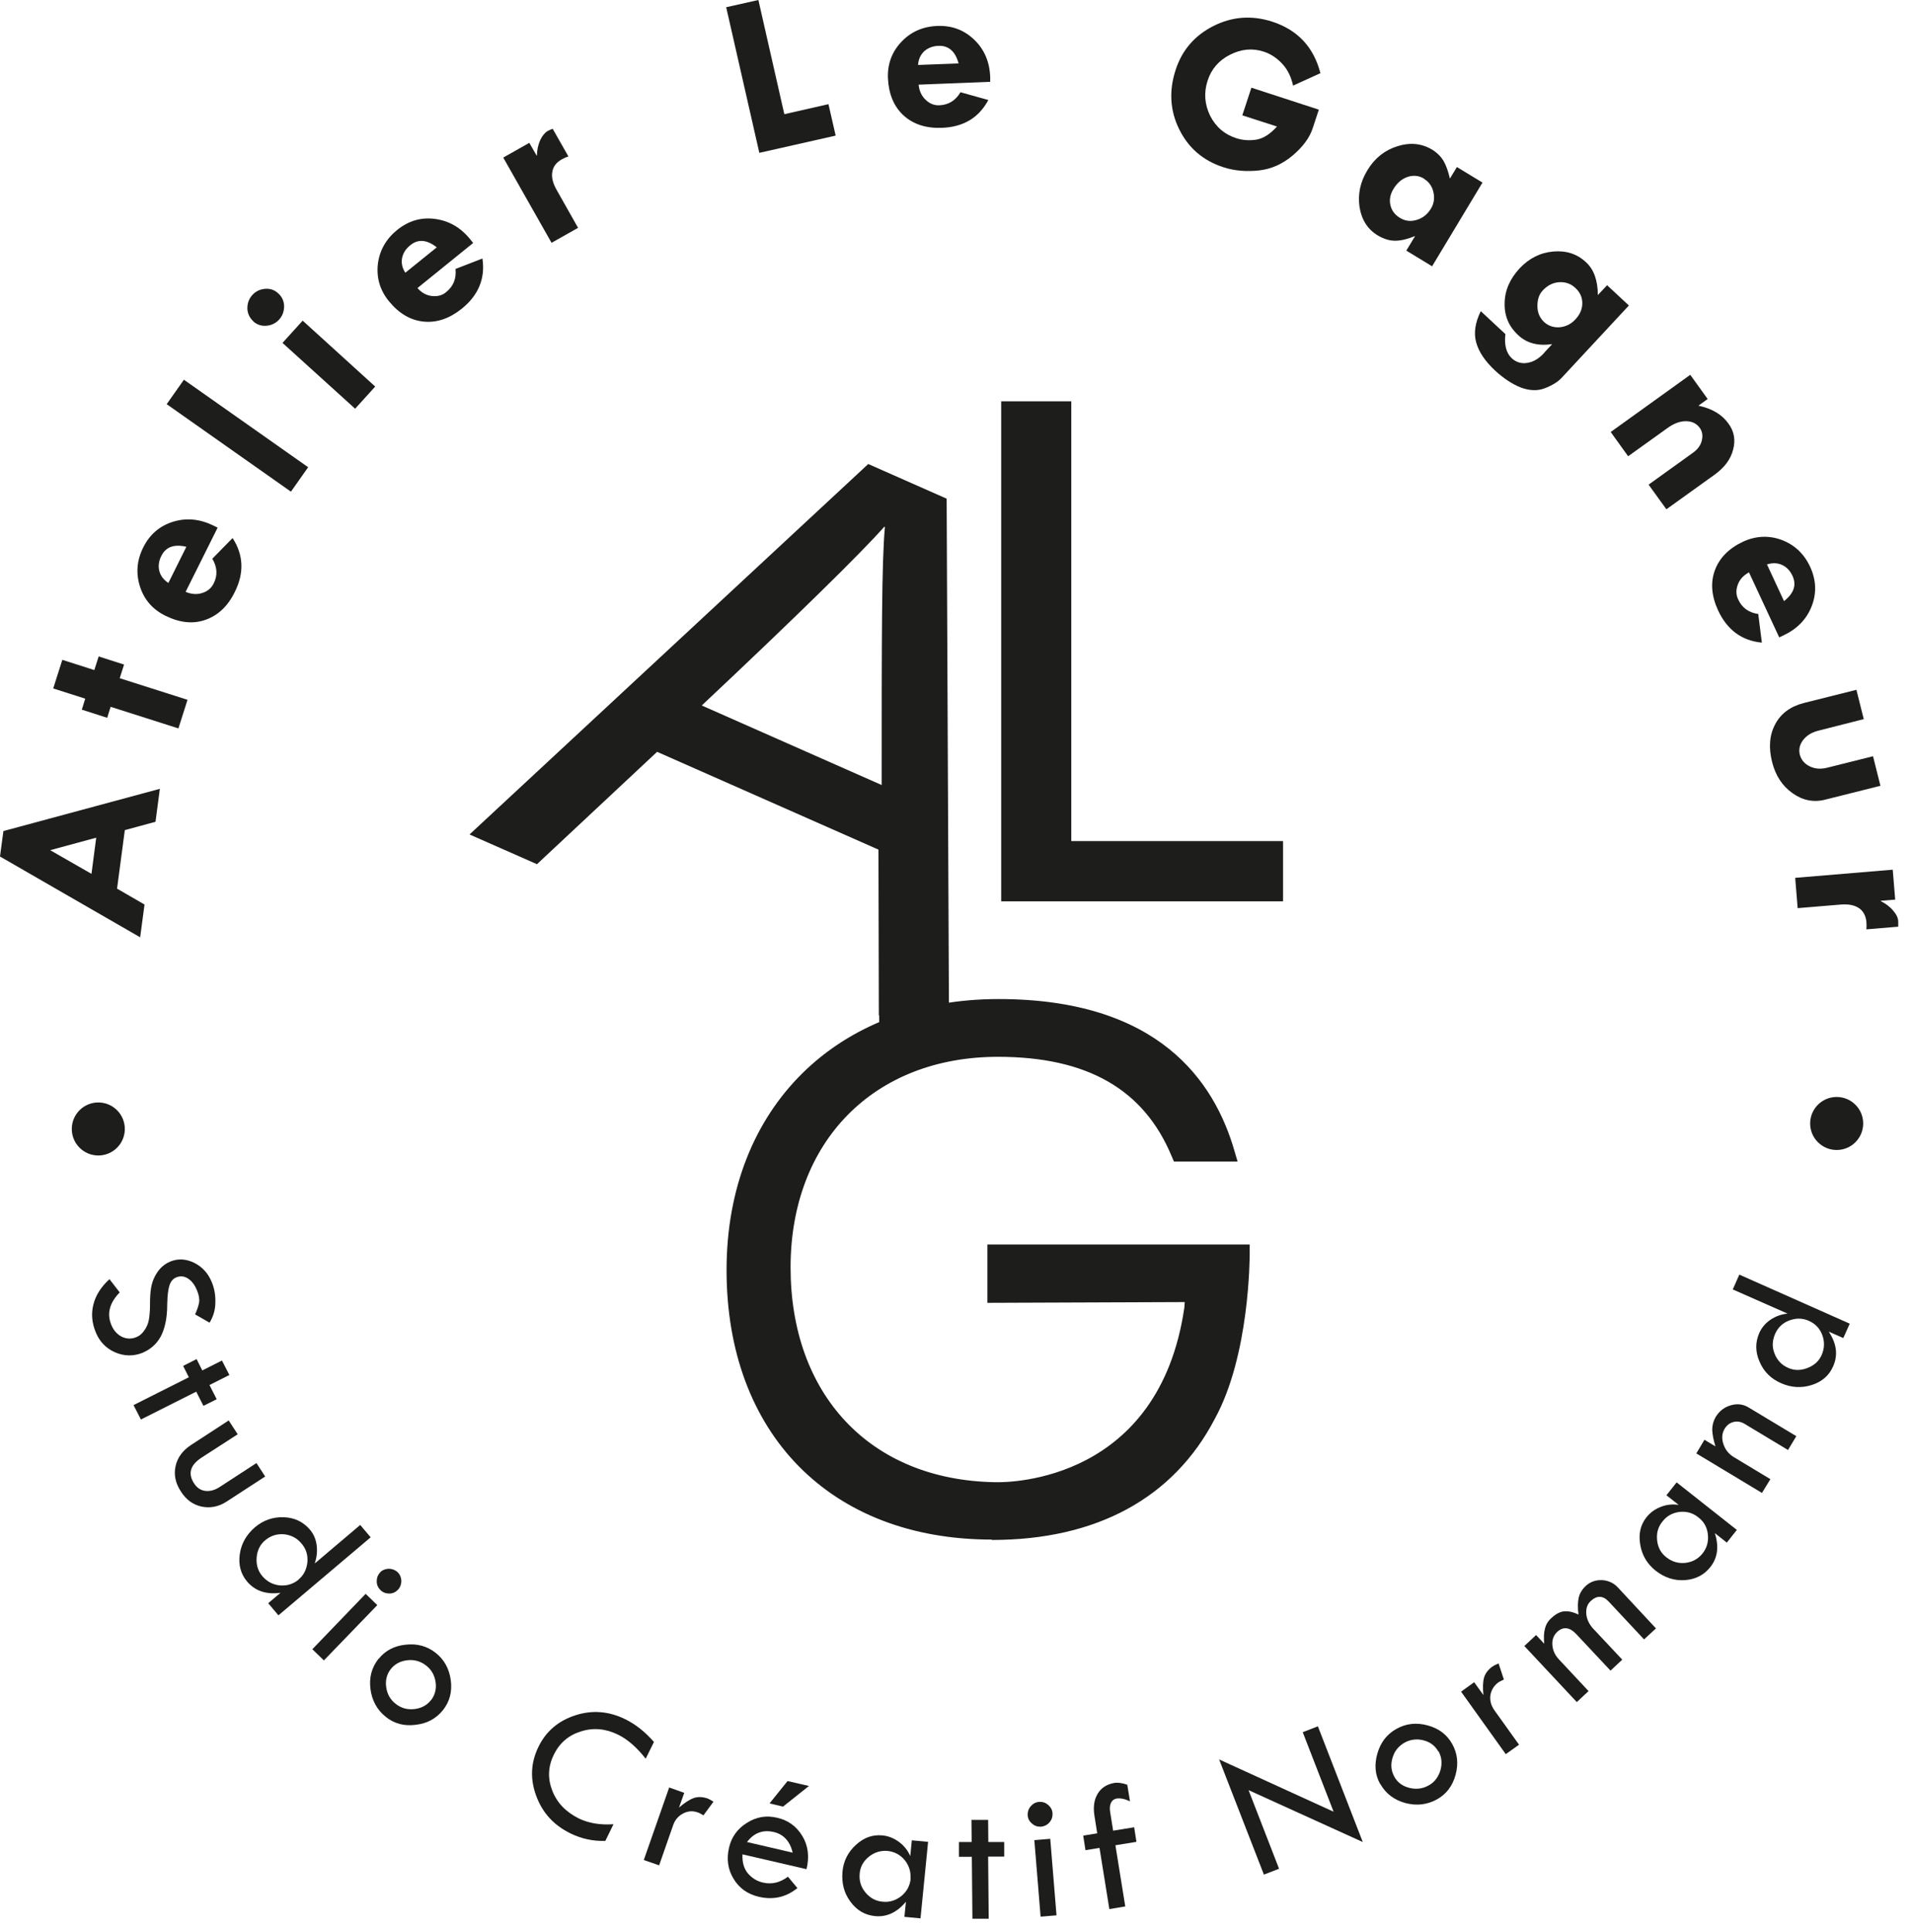
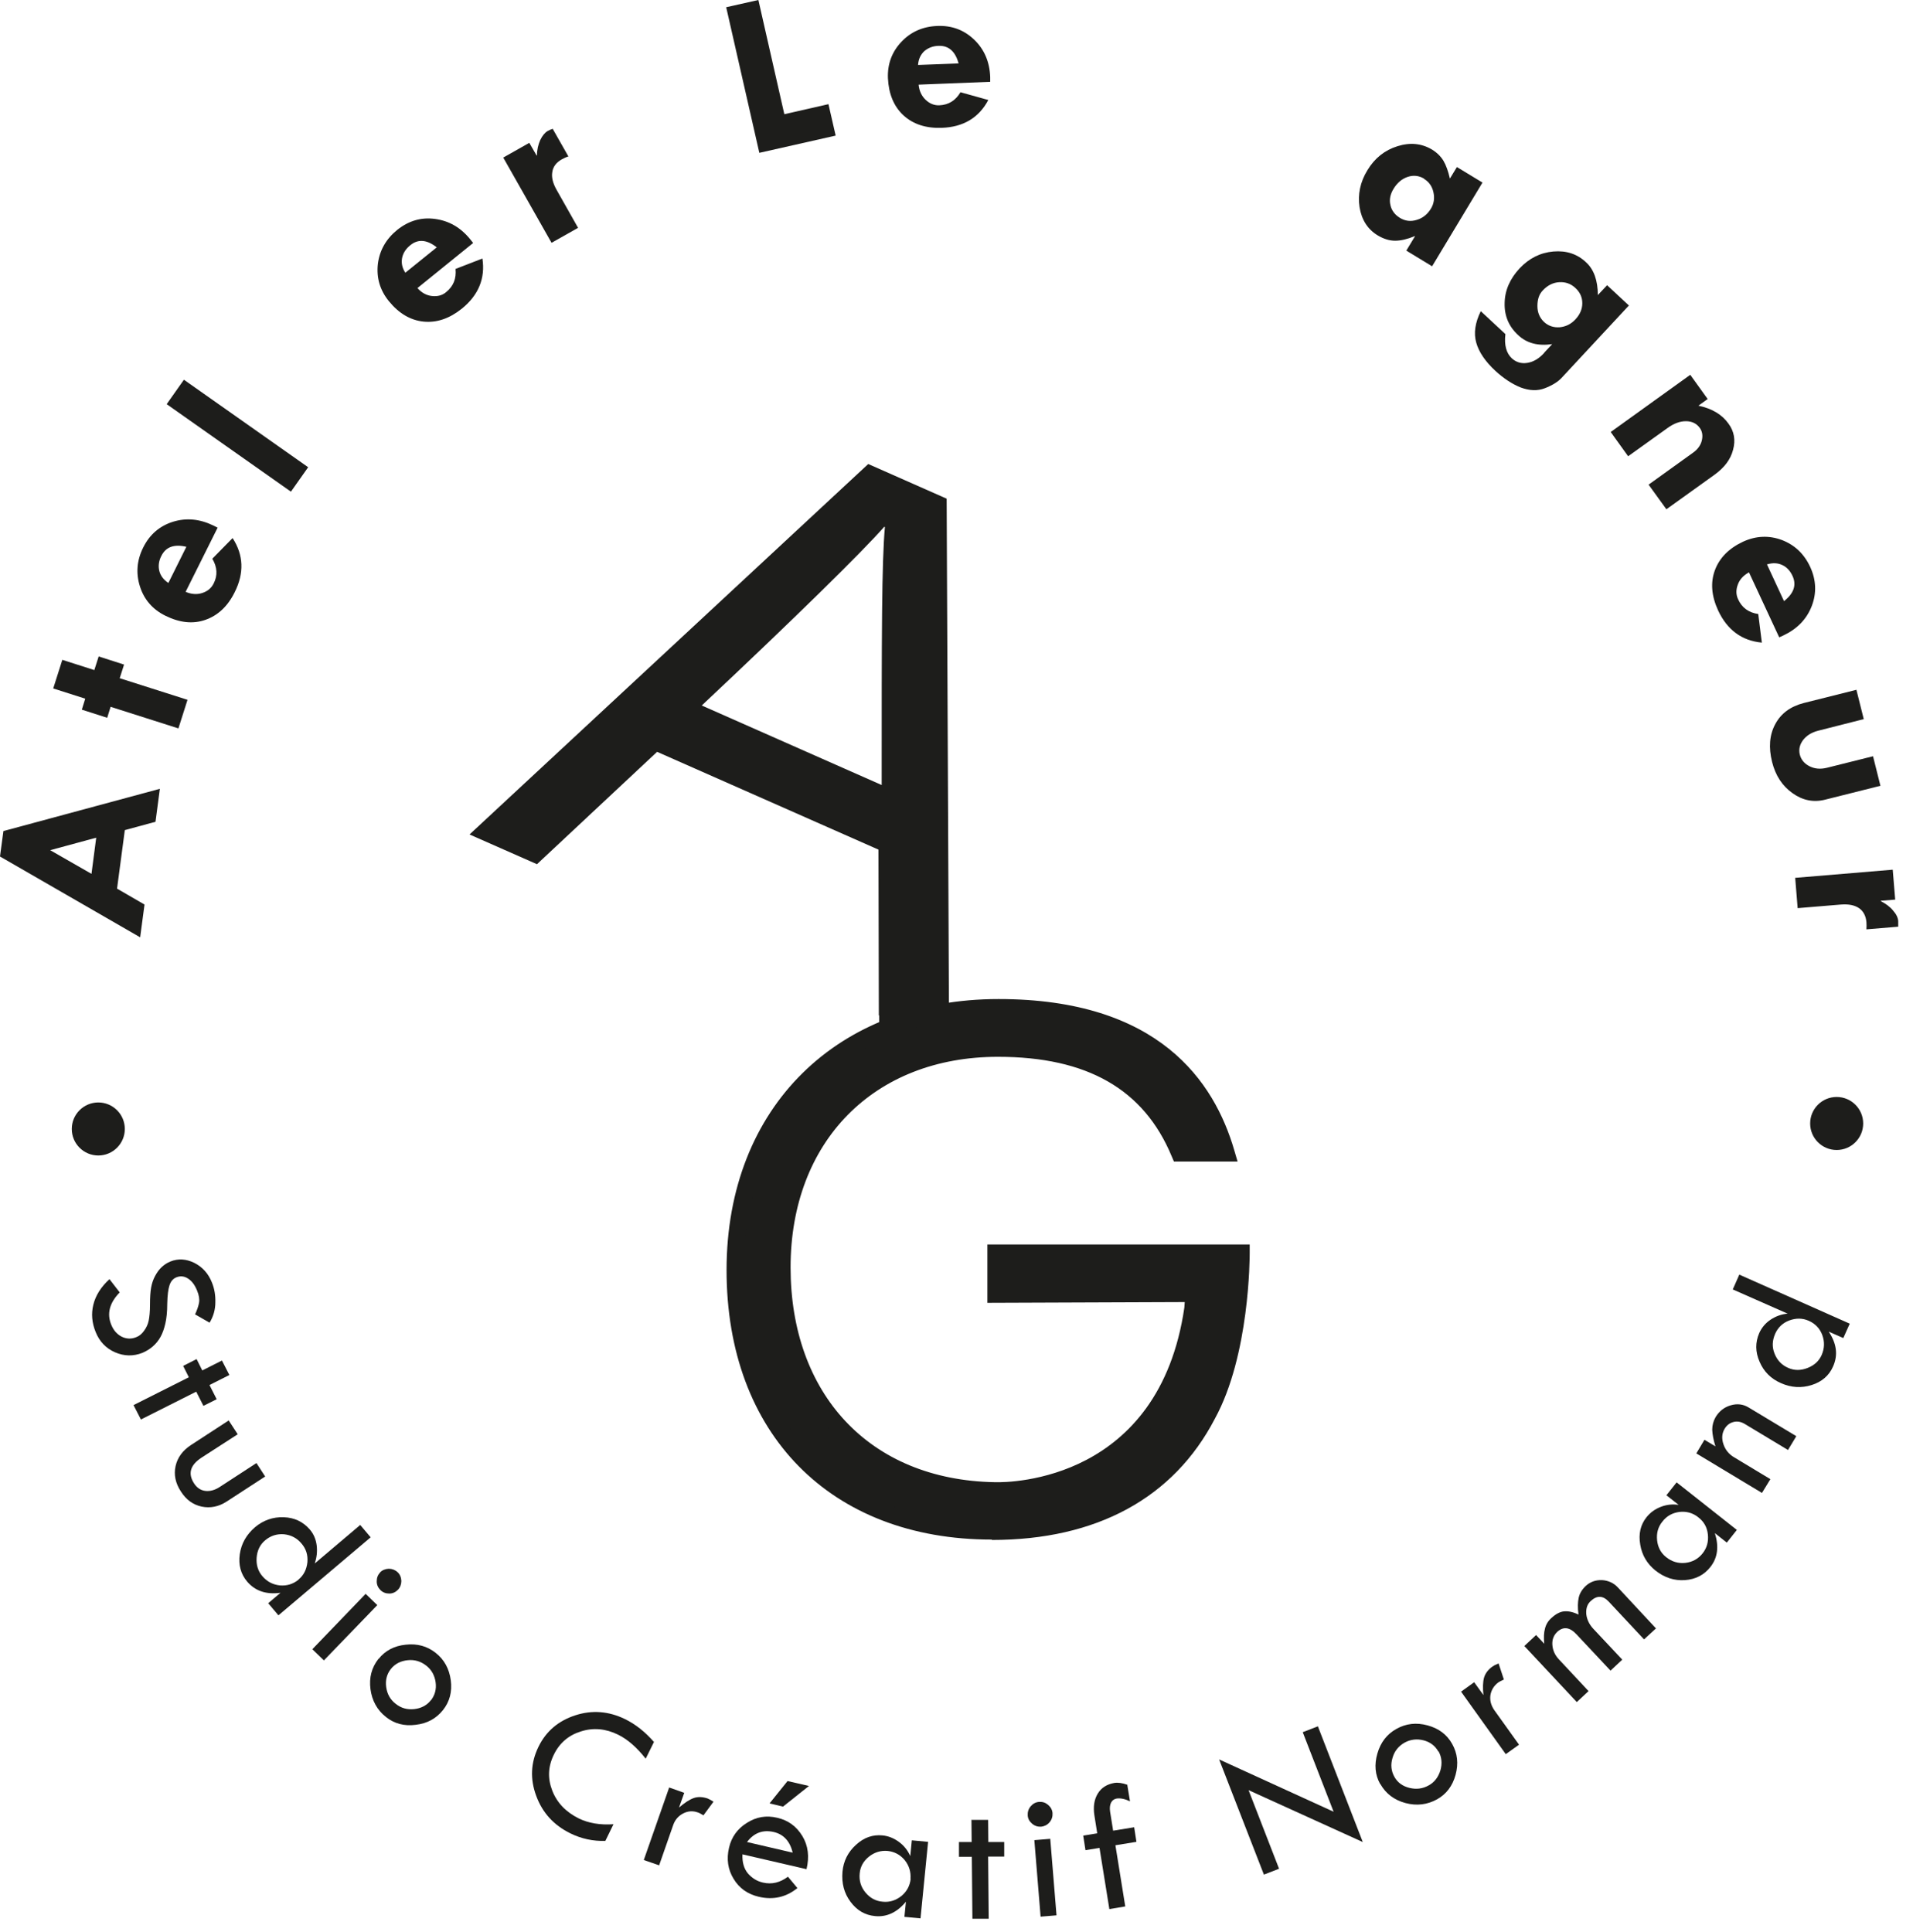
<svg xmlns="http://www.w3.org/2000/svg" width="101" height="102" viewBox="0 0 101 102" fill="none">
  <g clip-path="url(#clip0_11_2)">
    <path d="M34.7 39.69L28.35 45.63L24.79 44.06L45.84 24.5L49.98 26.33L50.11 55.25L46.4 53.61L46.38 44.86L34.7 39.7V39.69ZM46.55 41.45C46.55 33.48 46.55 29.71 46.72 27.83L46.69 27.81C45.49 29.17 42.02 32.58 37.05 37.25L46.55 41.45Z" fill="#1D1D1B" />
    <path d="M63.74 74.68C61.61 78.77 57.67 80.84 52.36 80.84C44.11 80.84 38.8 75.55 38.8 67.06C38.8 59.22 44.22 53.2 52.71 53.2C60.35 53.2 63.59 56.93 64.73 60.87H62.26C60.98 57.79 58.25 55.34 52.67 55.34C45.39 55.34 41.27 60.44 41.27 66.91C41.27 73.71 45.39 78.57 52.49 78.7C55.41 78.75 61.76 77.22 62.95 69.09L63.01 68.28L52.56 68.32V66.14H65.51C65.51 66.14 65.54 71.39 63.72 74.67L63.74 74.68Z" fill="#1D1D1B" />
    <path d="M52.36 81.29C43.85 81.29 38.36 75.7 38.36 67.06C38.36 58.42 44.26 52.75 52.72 52.75C61.18 52.75 64.11 57.1 65.17 60.75L65.34 61.33H61.98L61.86 61.05C60.39 57.51 57.39 55.8 52.69 55.8C46.14 55.8 41.74 60.27 41.74 66.92C41.74 73.57 45.87 78.14 52.52 78.26C53.41 78.29 61.2 78.16 62.53 69.04L62.55 68.75L52.13 68.79V65.71H65.98V66.16C65.98 66.38 65.98 71.56 64.14 74.91C61.96 79.1 57.89 81.31 52.37 81.31L52.36 81.29ZM52.71 53.65C44.79 53.65 39.25 59.16 39.25 67.06C39.25 74.96 44.27 80.39 52.35 80.39C57.52 80.39 61.32 78.34 63.33 74.47C64.76 71.86 65.01 67.92 65.05 66.59H53.01V67.87L63.5 67.83L63.4 69.13C62.24 77.06 56.18 79.15 52.65 79.15C52.59 79.15 52.54 79.15 52.48 79.15C45.4 79.02 40.82 74.21 40.82 66.91C40.82 59.61 45.58 54.89 52.67 54.89C57.58 54.89 60.9 56.75 62.56 60.42H64.11C62.99 57.2 60.08 53.65 52.71 53.65Z" fill="#1D1D1B" />
    <path d="M5.19 61.01C5.963 61.01 6.59 60.383 6.59 59.61C6.59 58.837 5.963 58.21 5.19 58.21C4.417 58.21 3.79 58.837 3.79 59.61C3.79 60.383 4.417 61.01 5.19 61.01Z" fill="#1D1D1B" />
    <path d="M0 45.22L0.18 43.88L8.44 41.65L8.21 43.39L6.59 43.83L6.18 46.92L7.63 47.76L7.4 49.49L0.01 45.23L0 45.22ZM2.65 44.89L4.83 46.14L5.08 44.23L2.65 44.89Z" fill="#1D1D1B" />
    <path d="M2.81 36.35L3.29 34.84L4.98 35.38L5.21 34.66L6.55 35.09L6.32 35.81L9.9 36.95L9.42 38.46L5.84 37.32L5.66 37.9L4.32 37.47L4.5 36.89L2.81 36.35Z" fill="#1D1D1B" />
    <path d="M11.49 27.86L9.8 31.25C10.11 31.38 10.4 31.4 10.68 31.31C10.96 31.22 11.16 31.05 11.28 30.81C11.5 30.38 11.47 29.94 11.21 29.5L12.28 28.41C12.86 29.3 12.9 30.26 12.39 31.27C12.02 32.02 11.5 32.5 10.84 32.73C10.18 32.96 9.48 32.88 8.73 32.51C8.06 32.18 7.61 31.66 7.39 30.97C7.17 30.28 7.22 29.59 7.56 28.91C7.9 28.22 8.43 27.77 9.13 27.55C9.84 27.33 10.55 27.4 11.27 27.75L11.49 27.86ZM8.89 30.78L9.84 28.87C9.2 28.72 8.76 28.87 8.52 29.35C8.38 29.62 8.35 29.89 8.41 30.14C8.47 30.39 8.63 30.61 8.89 30.78Z" fill="#1D1D1B" />
    <path d="M8.8 21.34L9.71 20.05L16.27 24.67L15.36 25.96L8.8 21.34Z" fill="#1D1D1B" />
-     <path d="M13.37 16.96C13.18 16.78 13.07 16.56 13.06 16.29C13.06 16.02 13.14 15.78 13.32 15.58C13.5 15.38 13.73 15.27 14 15.25C14.27 15.23 14.5 15.31 14.69 15.49C14.89 15.67 14.99 15.89 15 16.16C15 16.43 14.92 16.67 14.74 16.87C14.56 17.07 14.33 17.18 14.06 17.2C13.79 17.22 13.56 17.14 13.36 16.96H13.37ZM14.92 18.1L15.98 16.93L19.81 20.41L18.75 21.58L14.92 18.11V18.1Z" fill="#1D1D1B" />
    <path d="M24.98 12.83L22.04 15.21C22.26 15.46 22.52 15.6 22.81 15.63C23.1 15.66 23.35 15.6 23.56 15.42C23.94 15.11 24.1 14.71 24.05 14.2L25.47 13.65C25.63 14.7 25.26 15.59 24.38 16.3C23.73 16.82 23.06 17.05 22.36 16.98C21.67 16.91 21.06 16.55 20.53 15.9C20.06 15.32 19.87 14.67 19.95 13.94C20.04 13.22 20.38 12.62 20.97 12.14C21.57 11.66 22.23 11.46 22.97 11.56C23.71 11.66 24.32 12.01 24.83 12.64L24.98 12.83ZM21.4 14.4L23.06 13.06C22.54 12.65 22.07 12.61 21.66 12.95C21.42 13.14 21.28 13.37 21.23 13.62C21.18 13.88 21.23 14.14 21.4 14.4Z" fill="#1D1D1B" />
    <path d="M27.95 7.55L28.33 8.21H28.35C28.35 7.9 28.42 7.63 28.52 7.4C28.63 7.17 28.76 7.01 28.91 6.92C29 6.87 29.09 6.83 29.18 6.8L30.01 8.26C29.88 8.3 29.76 8.36 29.65 8.42C29.37 8.58 29.2 8.8 29.16 9.08C29.11 9.36 29.19 9.68 29.39 10.03L30.52 12.03L29.12 12.82L26.57 8.32L27.95 7.54V7.55Z" fill="#1D1D1B" />
    <path d="M38.35 0.38L40.04 0L41.41 6.03L43.74 5.5L44.12 7.16L40.09 8.07L38.34 0.38H38.35Z" fill="#1D1D1B" />
    <path d="M52.28 4.32L48.5 4.47C48.53 4.8 48.66 5.07 48.87 5.27C49.08 5.47 49.32 5.57 49.59 5.56C50.08 5.54 50.45 5.31 50.71 4.87L52.18 5.28C51.68 6.22 50.86 6.71 49.72 6.75C48.89 6.78 48.21 6.56 47.7 6.09C47.19 5.62 46.92 4.96 46.88 4.13C46.85 3.38 47.09 2.74 47.59 2.21C48.09 1.68 48.72 1.4 49.49 1.37C50.25 1.34 50.9 1.58 51.44 2.1C51.97 2.61 52.25 3.27 52.28 4.07V4.32ZM48.47 3.43L50.61 3.35C50.44 2.71 50.08 2.4 49.55 2.42C49.25 2.43 49 2.53 48.8 2.7C48.61 2.88 48.49 3.12 48.47 3.43Z" fill="#1D1D1B" />
-     <path d="M69.7 3.87L68.27 4.52C68.17 4.06 67.98 3.67 67.7 3.37C67.42 3.07 67.1 2.85 66.73 2.73C66.13 2.53 65.53 2.59 64.94 2.89C64.35 3.19 63.96 3.64 63.76 4.25C63.55 4.89 63.6 5.51 63.89 6.11C64.19 6.7 64.65 7.1 65.28 7.3C65.62 7.41 65.98 7.43 66.35 7.37C66.72 7.3 67.07 7.07 67.42 6.68L65.59 6.09L66.07 4.63L69.63 5.79L69.31 6.76C69.15 7.26 68.8 7.74 68.26 8.2C67.72 8.66 67.12 8.93 66.46 9C65.8 9.07 65.17 9.02 64.59 8.83C63.52 8.48 62.75 7.82 62.26 6.83C61.77 5.84 61.71 4.79 62.07 3.69C62.41 2.64 63.08 1.87 64.07 1.37C65.07 0.87 66.09 0.8 67.16 1.14C68.52 1.58 69.37 2.5 69.72 3.89L69.7 3.87Z" fill="#1D1D1B" />
    <path d="M74.25 13.23L74.71 12.47H74.69C74.3 12.63 73.96 12.71 73.66 12.71C73.36 12.71 73.06 12.62 72.74 12.43C72.21 12.11 71.89 11.61 71.78 10.94C71.68 10.27 71.81 9.61 72.2 8.98C72.58 8.35 73.11 7.93 73.78 7.72C74.45 7.51 75.06 7.57 75.61 7.9C75.87 8.06 76.07 8.26 76.21 8.49C76.35 8.73 76.46 9.04 76.55 9.43L76.92 8.82L78.27 9.64L75.61 14.06L74.26 13.24L74.25 13.23ZM75.18 9.43C74.91 9.27 74.62 9.24 74.32 9.34C74.02 9.44 73.77 9.65 73.58 9.96C73.4 10.25 73.34 10.54 73.41 10.83C73.47 11.11 73.64 11.34 73.92 11.51C74.19 11.67 74.48 11.71 74.8 11.61C75.11 11.52 75.36 11.32 75.54 11.03C75.71 10.76 75.75 10.46 75.68 10.15C75.61 9.83 75.44 9.6 75.18 9.44V9.43Z" fill="#1D1D1B" />
    <path d="M81.54 18.61L81.95 18.17C81.2 18.28 80.6 18.12 80.15 17.69C79.66 17.24 79.42 16.67 79.44 16C79.45 15.33 79.72 14.72 80.23 14.17C80.73 13.64 81.32 13.34 82.01 13.28C82.7 13.22 83.28 13.41 83.75 13.86C84.15 14.23 84.36 14.81 84.36 15.58L84.85 15.06L86 16.13L82.44 19.96C82.24 20.17 81.95 20.35 81.56 20.5C81.17 20.65 80.75 20.63 80.29 20.46C79.84 20.28 79.4 19.99 78.96 19.59C78.42 19.09 78.08 18.59 77.94 18.09C77.8 17.59 77.88 17.04 78.18 16.43L79.48 17.64C79.41 18.22 79.53 18.65 79.82 18.92C80.05 19.13 80.32 19.21 80.64 19.16C80.96 19.11 81.26 18.93 81.53 18.63L81.54 18.61ZM81.44 15.35C81.26 15.54 81.17 15.81 81.17 16.16C81.17 16.5 81.29 16.78 81.52 17C81.75 17.21 82.02 17.3 82.34 17.28C82.66 17.25 82.94 17.12 83.18 16.86C83.42 16.6 83.54 16.32 83.54 16.01C83.54 15.7 83.42 15.43 83.18 15.21C82.94 14.98 82.65 14.88 82.32 14.9C81.99 14.92 81.69 15.07 81.43 15.36L81.44 15.35Z" fill="#1D1D1B" />
    <path d="M90.17 21.06L89.67 21.42C90.39 21.57 90.92 21.89 91.26 22.37C91.56 22.78 91.64 23.24 91.5 23.75C91.37 24.26 91.04 24.69 90.53 25.06L87.98 26.89L87.04 25.59L89.39 23.9C89.63 23.73 89.79 23.51 89.85 23.26C89.91 23.01 89.88 22.78 89.74 22.59C89.57 22.36 89.33 22.24 89.01 22.24C88.69 22.24 88.37 22.36 88.04 22.6L85.96 24.09L85.04 22.81L89.24 19.79L90.16 21.07L90.17 21.06Z" fill="#1D1D1B" />
    <path d="M93.94 33.66L92.34 30.22C92.05 30.38 91.85 30.59 91.75 30.87C91.65 31.14 91.65 31.4 91.77 31.65C91.97 32.09 92.33 32.35 92.83 32.42L93.02 33.93C91.96 33.83 91.19 33.26 90.71 32.23C90.36 31.47 90.3 30.76 90.54 30.11C90.78 29.46 91.28 28.95 92.03 28.6C92.71 28.29 93.39 28.26 94.07 28.51C94.75 28.77 95.25 29.24 95.57 29.93C95.89 30.62 95.92 31.32 95.65 32.01C95.38 32.7 94.88 33.21 94.16 33.55L93.94 33.65V33.66ZM93.29 29.8L94.19 31.74C94.71 31.33 94.86 30.89 94.64 30.41C94.51 30.13 94.33 29.94 94.09 29.83C93.85 29.72 93.59 29.71 93.29 29.8Z" fill="#1D1D1B" />
    <path d="M98.01 36.41L98.4 37.97L96 38.58C95.65 38.67 95.39 38.83 95.2 39.07C95.02 39.31 94.96 39.56 95.02 39.83C95.09 40.11 95.26 40.32 95.54 40.46C95.82 40.6 96.12 40.62 96.45 40.54L98.89 39.93L99.28 41.49L96.37 42.22C95.75 42.38 95.17 42.26 94.64 41.88C94.1 41.5 93.74 40.95 93.56 40.23C93.37 39.47 93.42 38.8 93.73 38.23C94.03 37.67 94.53 37.3 95.23 37.12L98.02 36.42L98.01 36.41Z" fill="#1D1D1B" />
    <path d="M100.06 47.5L99.3 47.56V47.58C99.57 47.72 99.79 47.88 99.95 48.08C100.12 48.27 100.21 48.46 100.22 48.64C100.22 48.75 100.22 48.84 100.22 48.93L98.54 49.07C98.55 48.94 98.55 48.81 98.54 48.68C98.51 48.36 98.38 48.11 98.15 47.95C97.91 47.79 97.6 47.73 97.2 47.76L94.91 47.95L94.78 46.35L99.93 45.92L100.06 47.5Z" fill="#1D1D1B" />
    <path d="M11.07 69.84L10.3 69.4C10.41 69.16 10.48 68.95 10.51 68.78C10.54 68.61 10.51 68.39 10.4 68.13C10.28 67.84 10.13 67.64 9.93 67.51C9.73 67.38 9.53 67.36 9.32 67.44C9.14 67.51 9.02 67.65 8.95 67.86C8.88 68.07 8.84 68.39 8.83 68.83C8.83 69.27 8.79 69.62 8.73 69.88C8.67 70.14 8.59 70.38 8.48 70.58C8.37 70.78 8.23 70.95 8.07 71.09C7.91 71.23 7.73 71.34 7.52 71.43C7.04 71.62 6.55 71.61 6.07 71.4C5.59 71.19 5.25 70.83 5.05 70.33C4.85 69.84 4.81 69.36 4.93 68.88C5.05 68.4 5.33 67.95 5.78 67.54L6.32 68.24C5.78 68.79 5.63 69.37 5.88 69.96C6 70.25 6.18 70.45 6.43 70.58C6.68 70.7 6.94 70.71 7.2 70.6C7.36 70.54 7.5 70.42 7.61 70.26C7.73 70.1 7.81 69.92 7.85 69.73C7.89 69.54 7.92 69.25 7.92 68.88C7.92 68.5 7.94 68.2 7.98 67.98C8.02 67.76 8.09 67.55 8.19 67.37C8.29 67.18 8.41 67.02 8.54 66.9C8.67 66.78 8.82 66.68 8.99 66.61C9.41 66.44 9.83 66.47 10.26 66.68C10.69 66.9 11 67.24 11.19 67.72C11.32 68.04 11.38 68.38 11.37 68.76C11.37 69.14 11.27 69.5 11.07 69.83V69.84Z" fill="#1D1D1B" />
    <path d="M11.72 71.84L12.11 72.6L11.06 73.13L11.44 73.88L10.74 74.23L10.36 73.48L7.44 74.95L7.05 74.19L9.97 72.72L9.67 72.12L10.38 71.76L10.68 72.36L11.73 71.83L11.72 71.84Z" fill="#1D1D1B" />
    <path d="M12.08 75.01L12.55 75.73L10.63 76.97C10.04 77.36 9.91 77.81 10.25 78.33C10.4 78.56 10.6 78.69 10.84 78.72C11.09 78.75 11.35 78.68 11.62 78.5L13.54 77.25L14 77.96L11.97 79.28C11.54 79.56 11.1 79.64 10.65 79.55C10.19 79.45 9.83 79.19 9.55 78.75C9.26 78.31 9.17 77.86 9.27 77.41C9.37 76.96 9.64 76.59 10.08 76.3L12.09 74.99L12.08 75.01Z" fill="#1D1D1B" />
    <path d="M19.02 80.52L19.57 81.17L14.7 85.29L14.16 84.65L14.81 84.1C14.06 84.2 13.48 84.01 13.05 83.51C12.71 83.11 12.58 82.62 12.66 82.06C12.74 81.5 13.01 81.03 13.46 80.64C13.9 80.27 14.41 80.09 14.98 80.11C15.55 80.13 16 80.35 16.35 80.75C16.56 80.99 16.68 81.28 16.72 81.6C16.76 81.93 16.72 82.24 16.62 82.55L19.04 80.5L19.02 80.52ZM15.76 83.4C16.04 83.17 16.19 82.86 16.23 82.48C16.26 82.1 16.16 81.78 15.92 81.5C15.68 81.21 15.37 81.05 15 81.01C14.63 80.98 14.3 81.08 14.01 81.32C13.73 81.55 13.58 81.86 13.55 82.24C13.52 82.62 13.62 82.95 13.85 83.22C14.1 83.51 14.4 83.67 14.78 83.71C15.15 83.74 15.48 83.64 15.77 83.4H15.76Z" fill="#1D1D1B" />
    <path d="M19.31 84.16L19.92 84.75L17.1 87.67L16.49 87.08L19.3 84.16H19.31ZM20.06 83.03C20.18 82.9 20.34 82.84 20.52 82.83C20.7 82.83 20.86 82.89 20.99 83.01C21.12 83.13 21.18 83.29 21.19 83.47C21.19 83.65 21.13 83.81 21.01 83.94C20.88 84.07 20.73 84.14 20.55 84.14C20.37 84.14 20.21 84.08 20.09 83.96C19.96 83.83 19.89 83.68 19.89 83.5C19.89 83.32 19.94 83.16 20.07 83.03H20.06Z" fill="#1D1D1B" />
    <path d="M19.99 87.59C20.33 87.16 20.81 86.9 21.42 86.84C22.03 86.77 22.56 86.92 23 87.27C23.46 87.63 23.72 88.12 23.8 88.72C23.88 89.32 23.74 89.85 23.39 90.29C23.03 90.74 22.56 91 21.95 91.07C21.34 91.15 20.82 91.01 20.38 90.66C19.91 90.29 19.64 89.79 19.56 89.19C19.48 88.58 19.62 88.05 19.98 87.59H19.99ZM22.75 89.78C22.96 89.51 23.05 89.19 23 88.83C22.95 88.47 22.79 88.17 22.51 87.95C22.22 87.72 21.89 87.62 21.52 87.66C21.15 87.7 20.85 87.85 20.63 88.13C20.42 88.4 20.34 88.72 20.39 89.08C20.44 89.45 20.61 89.75 20.9 89.97C21.18 90.19 21.5 90.28 21.87 90.24C22.24 90.2 22.54 90.04 22.75 89.77V89.78Z" fill="#1D1D1B" />
    <path d="M34.52 91.99L34.09 92.86C33.63 92.27 33.14 91.84 32.63 91.59C31.98 91.27 31.32 91.21 30.67 91.42C30.02 91.62 29.54 92.03 29.24 92.65C28.93 93.28 28.91 93.91 29.16 94.55C29.41 95.19 29.88 95.68 30.57 96.02C31.07 96.26 31.68 96.37 32.39 96.32L31.96 97.2C31.32 97.22 30.7 97.09 30.11 96.8C29.24 96.37 28.64 95.72 28.31 94.82C27.98 93.93 28.02 93.07 28.43 92.23C28.83 91.41 29.48 90.86 30.37 90.57C31.26 90.28 32.14 90.35 33 90.77C33.55 91.04 34.06 91.44 34.53 91.98L34.52 91.99Z" fill="#1D1D1B" />
    <path d="M36.13 94.65L35.85 95.44C36.14 95.19 36.4 95.02 36.62 94.94C36.84 94.86 37.09 94.87 37.36 94.96C37.44 94.99 37.54 95.05 37.67 95.13L37.14 95.85C37 95.77 36.9 95.71 36.85 95.7C36.58 95.6 36.32 95.62 36.07 95.75C35.82 95.88 35.64 96.08 35.54 96.37L34.8 98.49L33.99 98.21L35.33 94.38L36.12 94.66L36.13 94.65Z" fill="#1D1D1B" />
    <path d="M42.57 98.69L39.2 97.91C39.18 98.33 39.28 98.67 39.49 98.92C39.71 99.17 39.97 99.33 40.28 99.4C40.75 99.51 41.19 99.4 41.6 99.09L42.1 99.69C41.51 100.17 40.83 100.33 40.06 100.15C39.47 100.01 39.03 99.7 38.73 99.2C38.43 98.71 38.35 98.16 38.49 97.56C38.62 97 38.93 96.56 39.43 96.25C39.93 95.93 40.46 95.84 41.04 95.98C41.61 96.11 42.05 96.43 42.36 96.94C42.67 97.45 42.74 98.04 42.58 98.7L42.57 98.69ZM39.44 97.26L41.85 97.82C41.71 97.22 41.37 96.85 40.85 96.73C40.28 96.6 39.81 96.77 39.44 97.26ZM40.63 95.22L41.58 94.04L42.71 94.3L41.34 95.39L40.63 95.22Z" fill="#1D1D1B" />
    <path d="M48.15 97.17L49 97.25L48.6 101.29L47.75 101.21L47.83 100.41C47.36 100.98 46.81 101.23 46.2 101.17C45.67 101.12 45.24 100.87 44.9 100.41C44.56 99.95 44.43 99.43 44.48 98.83C44.53 98.27 44.77 97.79 45.19 97.41C45.61 97.02 46.08 96.86 46.59 96.91C46.91 96.94 47.2 97.06 47.47 97.26C47.74 97.46 47.93 97.71 48.06 98L48.14 97.18L48.15 97.17ZM48.07 99.21C48.1 98.84 48 98.51 47.77 98.22C47.53 97.93 47.23 97.77 46.86 97.73C46.5 97.7 46.17 97.8 45.88 98.03C45.59 98.26 45.42 98.56 45.39 98.91C45.35 99.29 45.45 99.63 45.69 99.92C45.93 100.21 46.23 100.38 46.6 100.41C46.97 100.45 47.3 100.34 47.59 100.11C47.88 99.87 48.04 99.57 48.08 99.2L48.07 99.21Z" fill="#1D1D1B" />
    <path d="M51.31 96.09H52.17L52.18 97.26H53.02V98.03H52.17L52.2 101.31H51.34L51.31 98.04H50.63V97.26H51.3L51.29 96.08L51.31 96.09Z" fill="#1D1D1B" />
    <path d="M54.26 95.85C54.25 95.67 54.3 95.51 54.42 95.37C54.54 95.23 54.69 95.15 54.87 95.14C55.05 95.13 55.2 95.18 55.34 95.3C55.48 95.42 55.56 95.57 55.57 95.74C55.58 95.92 55.53 96.08 55.41 96.22C55.29 96.36 55.14 96.43 54.97 96.45C54.79 96.46 54.63 96.41 54.49 96.29C54.35 96.17 54.27 96.03 54.26 95.85ZM54.61 97.16L55.45 97.09L55.78 101.13L54.94 101.2L54.61 97.16Z" fill="#1D1D1B" />
    <path d="M59.52 94.26L59.66 95.11C59.39 94.98 59.16 94.94 58.98 94.96C58.83 94.98 58.72 95.06 58.66 95.18C58.6 95.3 58.58 95.46 58.61 95.66L58.77 96.66L59.88 96.48L60 97.25L58.89 97.43L59.41 100.66L58.57 100.8L58.05 97.57L57.31 97.69L57.19 96.92L57.93 96.8L57.78 95.85C57.71 95.39 57.77 95.01 57.96 94.7C58.15 94.39 58.44 94.21 58.83 94.14C59.02 94.11 59.26 94.14 59.53 94.24L59.52 94.26Z" fill="#1D1D1B" />
    <path d="M64.37 92.9L70.41 95.66L68.78 91.46L69.58 91.15L71.95 97.26L65.92 94.52L67.53 98.67L66.73 98.98L64.37 92.91V92.9Z" fill="#1D1D1B" />
    <path d="M72.87 94.2C72.6 93.72 72.55 93.18 72.72 92.59C72.89 92 73.22 91.57 73.72 91.29C74.23 91 74.78 90.94 75.37 91.1C75.96 91.26 76.39 91.58 76.67 92.08C76.95 92.58 77.01 93.12 76.85 93.71C76.69 94.3 76.36 94.73 75.88 95C75.36 95.29 74.8 95.36 74.2 95.2C73.61 95.04 73.17 94.71 72.88 94.2H72.87ZM75.94 92.48C75.77 92.18 75.51 91.98 75.16 91.89C74.81 91.8 74.47 91.84 74.16 92.01C73.84 92.19 73.62 92.46 73.52 92.82C73.41 93.18 73.45 93.51 73.62 93.82C73.79 94.12 74.05 94.31 74.41 94.4C74.77 94.49 75.11 94.45 75.43 94.27C75.74 94.1 75.94 93.83 76.05 93.47C76.15 93.11 76.12 92.78 75.95 92.47L75.94 92.48Z" fill="#1D1D1B" />
    <path d="M77.83 88.82L78.32 89.5C78.28 89.12 78.29 88.81 78.35 88.59C78.41 88.37 78.56 88.16 78.8 87.99C78.87 87.94 78.97 87.89 79.12 87.83L79.4 88.68C79.25 88.75 79.15 88.8 79.11 88.83C78.88 89 78.74 89.22 78.69 89.5C78.65 89.78 78.72 90.04 78.89 90.29L80.2 92.12L79.5 92.62L77.14 89.32L77.82 88.83L77.83 88.82Z" fill="#1D1D1B" />
    <path d="M83.25 89.87L80.48 86.91L81.1 86.33L81.53 86.79C81.5 86.47 81.51 86.2 81.57 85.99C81.62 85.78 81.73 85.59 81.91 85.43C82.14 85.22 82.36 85.1 82.58 85.08C82.8 85.06 83.05 85.11 83.34 85.25C83.29 84.89 83.3 84.59 83.35 84.36C83.4 84.13 83.53 83.92 83.72 83.74C83.96 83.52 84.24 83.42 84.58 83.43C84.91 83.45 85.2 83.58 85.42 83.82L87.43 85.98L86.8 86.56L84.94 84.57C84.63 84.24 84.32 84.23 83.99 84.53C83.8 84.7 83.73 84.93 83.75 85.22C83.78 85.51 83.91 85.78 84.14 86.02L85.65 87.63L85.03 88.21L83.24 86.3C82.88 85.91 82.54 85.87 82.22 86.16C82.03 86.34 81.94 86.57 81.96 86.85C81.98 87.13 82.09 87.39 82.31 87.62L83.87 89.29L83.25 89.87Z" fill="#1D1D1B" />
    <path d="M87.99 78.94L88.52 78.27L91.7 80.78L91.17 81.45L90.54 80.95C90.76 81.66 90.69 82.25 90.3 82.74C89.97 83.16 89.52 83.39 88.96 83.43C88.4 83.47 87.88 83.3 87.41 82.93C86.97 82.58 86.69 82.12 86.6 81.56C86.5 81 86.61 80.51 86.93 80.11C87.13 79.86 87.38 79.68 87.69 79.56C88 79.44 88.32 79.41 88.63 79.46L87.98 78.95L87.99 78.94ZM89.66 80.11C89.37 79.88 89.04 79.79 88.67 79.83C88.3 79.88 88 80.04 87.77 80.34C87.54 80.62 87.45 80.95 87.49 81.33C87.53 81.7 87.69 82 87.97 82.22C88.27 82.46 88.61 82.56 88.98 82.52C89.35 82.48 89.66 82.31 89.89 82.02C90.12 81.73 90.21 81.4 90.17 81.02C90.13 80.64 89.96 80.34 89.67 80.12L89.66 80.11Z" fill="#1D1D1B" />
    <path d="M93.03 78.83L89.56 76.74L89.99 76.02L90.57 76.37C90.46 76.02 90.41 75.73 90.4 75.49C90.4 75.25 90.46 75.03 90.58 74.82C90.77 74.51 91.03 74.3 91.38 74.2C91.72 74.1 92.04 74.14 92.33 74.32L94.84 75.83L94.4 76.56L92.11 75.18C91.92 75.07 91.73 75.03 91.53 75.08C91.33 75.13 91.18 75.24 91.06 75.43C90.91 75.68 90.89 75.95 90.99 76.25C91.09 76.55 91.28 76.79 91.58 76.96L93.47 78.1L93.03 78.82V78.83Z" fill="#1D1D1B" />
    <path d="M91.49 68.07L91.83 67.3L97.66 69.89L97.32 70.65L96.55 70.31C96.97 70.94 97.05 71.55 96.78 72.15C96.57 72.63 96.19 72.96 95.65 73.13C95.11 73.3 94.57 73.27 94.03 73.03C93.5 72.8 93.12 72.42 92.9 71.9C92.67 71.38 92.67 70.88 92.88 70.39C93.01 70.1 93.21 69.86 93.48 69.68C93.75 69.5 94.05 69.39 94.38 69.36L91.48 68.08L91.49 68.07ZM95.5 69.74C95.17 69.59 94.82 69.59 94.47 69.72C94.12 69.85 93.87 70.09 93.72 70.43C93.57 70.78 93.55 71.12 93.69 71.47C93.83 71.82 94.06 72.07 94.4 72.22C94.73 72.37 95.07 72.37 95.43 72.23C95.79 72.09 96.04 71.86 96.18 71.54C96.33 71.19 96.34 70.84 96.21 70.49C96.08 70.14 95.84 69.89 95.5 69.74Z" fill="#1D1D1B" />
    <path d="M96.97 60.72C97.743 60.72 98.37 60.093 98.37 59.32C98.37 58.547 97.743 57.92 96.97 57.92C96.197 57.92 95.57 58.547 95.57 59.32C95.57 60.093 96.197 60.72 96.97 60.72Z" fill="#1D1D1B" />
-     <path fill-rule="evenodd" clip-rule="evenodd" d="M56.56 21.19H52.86V47.59H67.74V44.41H56.56V21.19Z" fill="#1D1D1B" />
    <path d="M47.11 53.33H46.42V54.95H47.11V53.33Z" fill="#1D1D1B" />
  </g>
  <defs>
    <clipPath id="clip0_11_2">
      <rect width="100.23" height="101.33" fill="white" />
    </clipPath>
  </defs>
</svg>